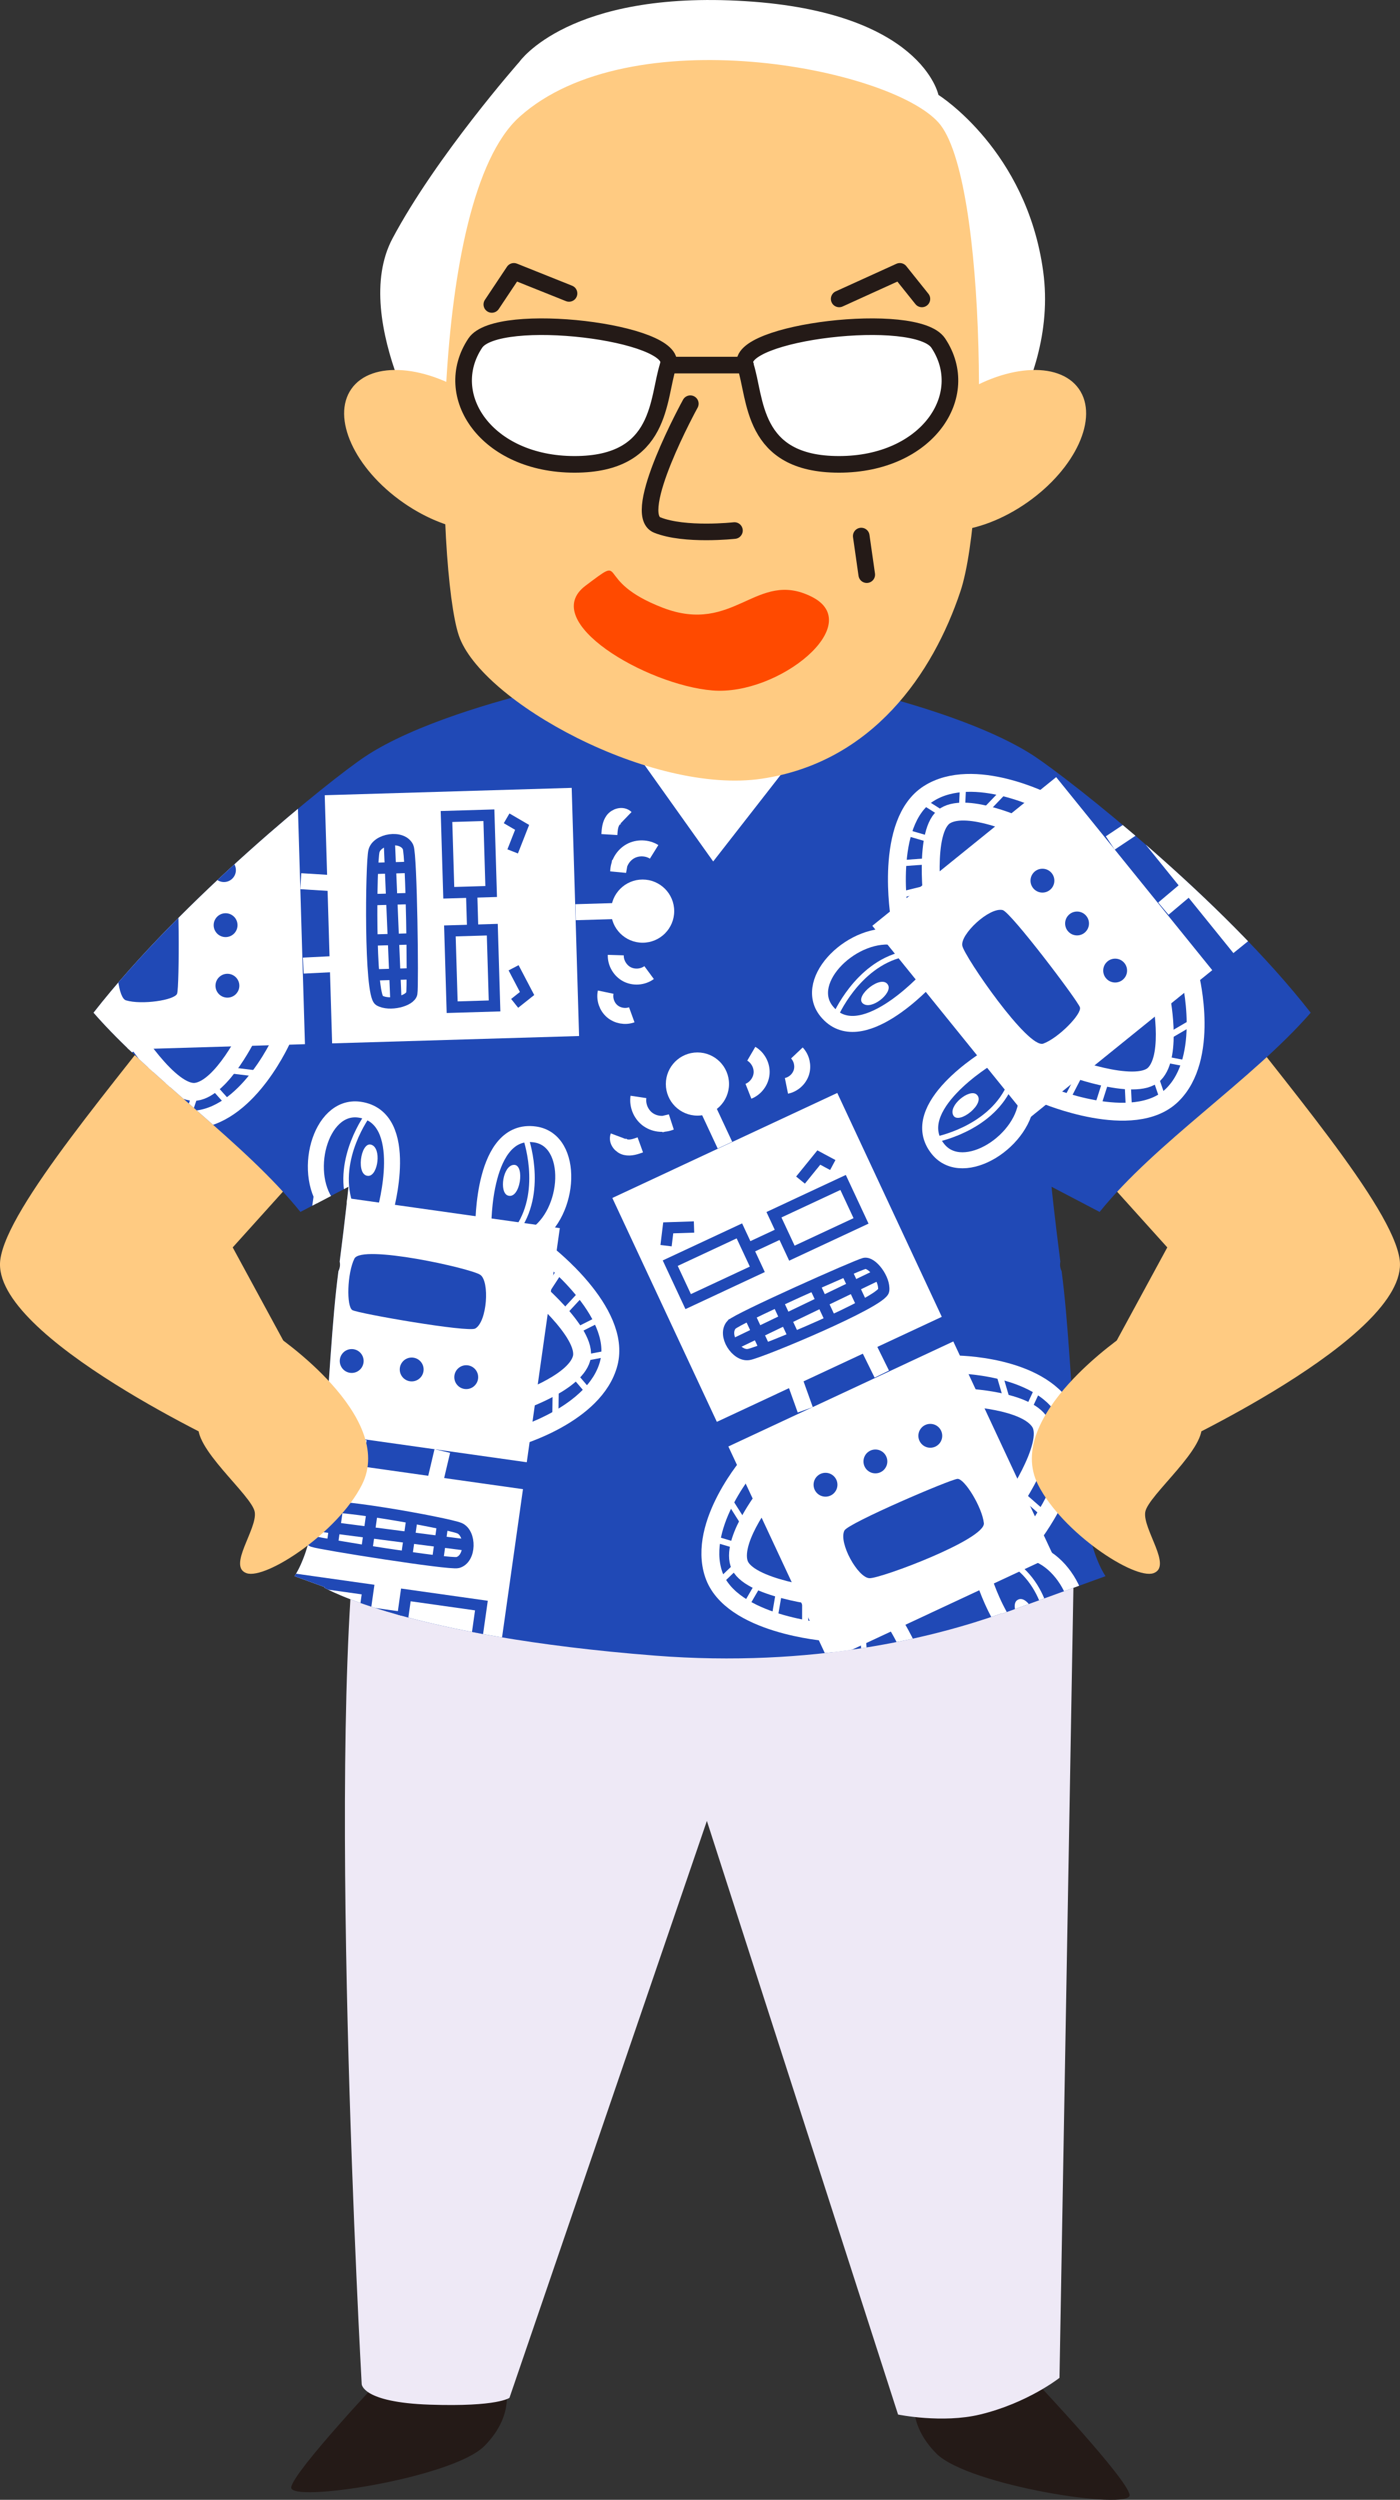
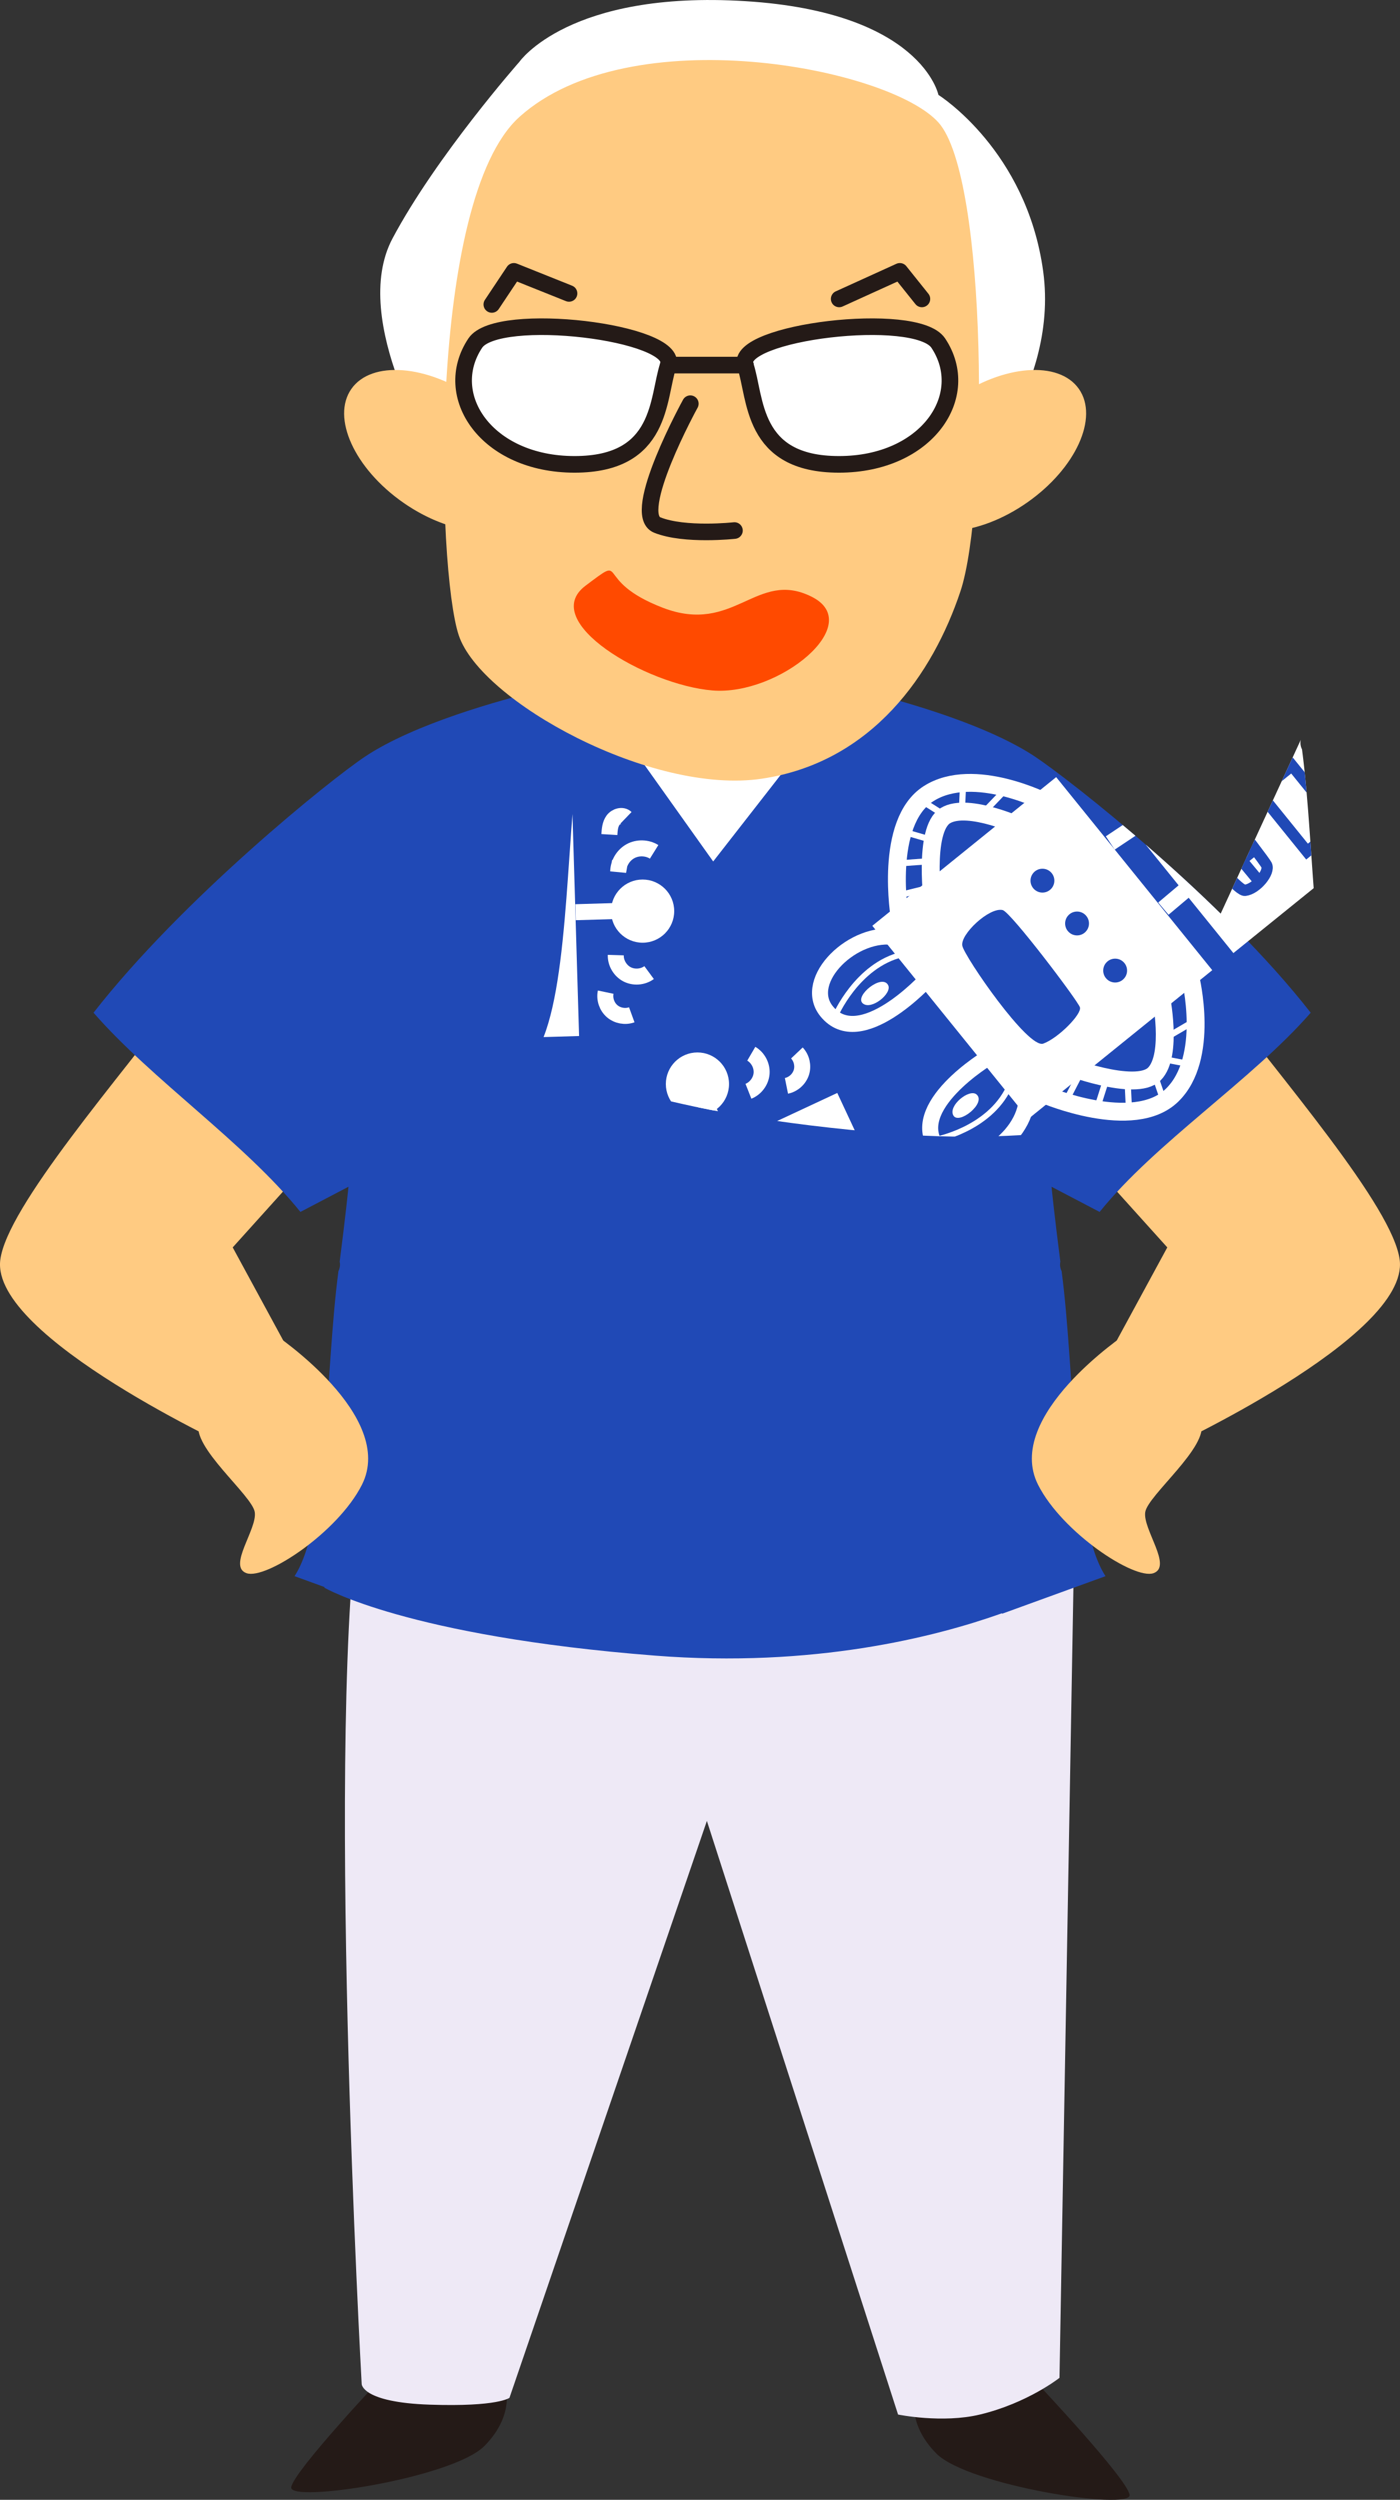
<svg xmlns="http://www.w3.org/2000/svg" id="b" viewBox="0 0 86.471 154.392">
  <rect x="0" y="0" width="86.471" height="154.392" fill="#333333" stroke="none" />
  <defs>
    <style>.e,.f,.g,.h,.i,.j,.k{fill:none;}.f{stroke-width:.339px;}.f,.g,.i,.j{stroke:#fff;}.l{fill:#eee9f6;}.m{fill:#ff4a00;}.n,.o{fill:#fff;}.p{fill:#ffcb82;}.q{fill:#241a17;}.r{fill:#2049b6;}.o,.h{stroke:#241a17;stroke-linecap:round;stroke-linejoin:round;stroke-width:1.026px;}.g{stroke-width:.988px;}.i{stroke-width:.379px;}.s{clip-path:url(#d);}.j{stroke-width:1.104px;}.k{stroke:#2049b6;stroke-width:.697px;}</style>
    <clipPath id="d">
-       <path class="e" d="M65.492,77.919c-.354-2.743-.545-4.624-.545-4.624l2.971,1.556c3.461-4.293,9.415-8.145,13.038-12.304-5.484-7.029-14.835-14.354-17.03-15.817-2.424-1.616-6.285-2.873-9.025-3.628l-1.426-7.407-18.632,.96-1.44,5.971c-2.516,.615-7.816,2.076-10.856,4.103-2.195,1.464-11.286,8.789-16.77,15.817,3.623,4.159,9.316,8.011,12.778,12.304l2.971-1.556s-.191,1.882-.545,4.624c.045,.204,.013,.41-.077,.587-.825,6.259-.617,15.604-2.711,18.841l1.851,.673-.009,.038s5.087,2.995,20.411,4.195c9.796,.767,17.297-1.139,21.438-2.614l.013,.028,6.385-2.32c-2.094-3.237-1.886-12.582-2.711-18.841-.09-.178-.122-.383-.077-.587Z" />
+       <path class="e" d="M65.492,77.919c-.354-2.743-.545-4.624-.545-4.624l2.971,1.556c3.461-4.293,9.415-8.145,13.038-12.304-5.484-7.029-14.835-14.354-17.03-15.817-2.424-1.616-6.285-2.873-9.025-3.628l-1.426-7.407-18.632,.96-1.44,5.971l2.971-1.556s-.191,1.882-.545,4.624c.045,.204,.013,.41-.077,.587-.825,6.259-.617,15.604-2.711,18.841l1.851,.673-.009,.038s5.087,2.995,20.411,4.195c9.796,.767,17.297-1.139,21.438-2.614l.013,.028,6.385-2.32c-2.094-3.237-1.886-12.582-2.711-18.841-.09-.178-.122-.383-.077-.587Z" />
    </clipPath>
  </defs>
  <g id="c">
    <g>
      <path class="p" d="M68.28,84.073l3.818-7.032-7.017-7.79c3.284-4.111,6.36-4.293,9.804-8.272,4.228,5.613,11.171,13.563,11.569,16.849,.579,4.77-14.593,11.724-14.593,11.724l-3.582-5.479Z" />
      <path class="q" d="M23.744,146.673s-5.617,5.951-5.757,6.943,9.97-.567,11.935-2.551c1.966-1.984,1.264-3.826,1.264-3.826l-7.442-.567Z" />
      <path class="q" d="M64.013,147.142s5.617,5.951,5.757,6.943c.14,.992-9.97-.567-11.935-2.551-1.966-1.984-1.264-3.826-1.264-3.826l7.442-.567Z" />
      <path class="l" d="M22.289,92.447c-2.247,13.673,.051,54.793,.051,54.793,0,0,0,1.134,4.213,1.275,4.213,.142,4.915-.425,4.915-.425l12.193-35.629,11.808,36.664s2.729,.559,5.055,0c2.949-.708,4.915-2.267,4.915-2.267l.97-55.01-44.118,.599Z" />
      <path class="p" d="M18.191,84.073l-3.818-7.032,7.017-7.79c-3.284-4.111-6.36-4.293-9.804-8.272C7.358,66.592,.415,74.542,.016,77.828c-.579,4.77,14.593,11.724,14.593,11.724l3.582-5.479Z" />
      <path class="n" d="M26.973,28.339s-5.449-8.514-2.724-13.623c2.724-5.109,7.832-10.898,7.832-10.898,0,0,3.065-4.427,13.962-3.746,10.897,.681,11.919,5.79,11.919,5.79,0,0,5.449,3.406,6.47,10.898,1.022,7.493-5.108,13.623-5.108,13.623l-32.351-2.043Z" />
      <ellipse class="p" cx="27.143" cy="27.828" rx="3.916" ry="6.641" transform="translate(-11.218 34.119) rotate(-55.027)" />
      <ellipse class="p" cx="61.197" cy="27.828" rx="6.641" ry="3.916" transform="translate(-4.9 40.103) rotate(-34.973)" />
      <path class="r" d="M65.492,77.919c-.354-2.743-.545-4.624-.545-4.624l2.971,1.556c3.461-4.293,9.415-8.145,13.038-12.304-5.484-7.029-14.835-14.354-17.03-15.817-2.424-1.616-6.285-2.873-9.025-3.628l-1.426-7.407-18.632,.96-1.44,5.971c-2.516,.615-7.816,2.076-10.856,4.103-2.195,1.464-11.286,8.789-16.77,15.817,3.623,4.159,9.316,8.011,12.778,12.304l2.971-1.556s-.191,1.882-.545,4.624c.045,.204,.013,.41-.077,.587-.825,6.259-.617,15.604-2.711,18.841l1.851,.673-.009,.038s5.087,2.995,20.411,4.195c9.796,.767,17.297-1.139,21.438-2.614l.013,.028,6.385-2.32c-2.094-3.237-1.886-12.582-2.711-18.841-.09-.178-.122-.383-.077-.587Z" />
      <polygon class="n" points="44.05 53.205 36.704 42.883 44.393 33.021 51.74 43.343 44.05 53.205" />
      <path class="p" d="M32.081,7.223c-5.688,5.12-5.108,27.927-3.746,32.014,1.362,4.087,11.919,9.877,18.73,8.855,6.811-1.022,10.557-6.471,12.259-11.58,1.703-5.109,1.703-25.543-1.362-28.949-3.065-3.406-19.07-6.471-25.881-.341Z" />
      <g>
        <path class="o" d="M29.357,21.187c-2.154,3.231,.681,7.493,6.13,7.493s5.108-4.087,5.789-6.13c.681-2.043-10.557-3.406-11.919-1.362Z" />
        <path class="o" d="M57.95,21.187c2.154,3.231-.681,7.493-6.13,7.493-5.449,0-5.108-4.087-5.789-6.13-.681-2.043,10.557-3.406,11.919-1.362Z" />
        <line class="h" x1="41.276" y1="22.549" x2="46.043" y2="22.549" />
      </g>
      <polyline class="h" points="30.378 18.803 31.74 16.759 35.146 18.122" />
      <polyline class="h" points="51.832 18.462 55.578 16.759 56.941 18.462" />
      <path class="m" d="M36.168,36.172c-2.947,2.21,3.746,6.13,7.832,6.471,4.086,.341,9.535-4.087,6.13-5.79-3.405-1.703-4.768,2.384-9.195,.681-4.427-1.703-2.043-3.406-4.768-1.362Z" />
      <path class="h" d="M42.638,24.933s-3.746,6.812-2.043,7.493c1.703,.681,4.768,.341,4.768,.341" />
-       <line class="h" x1="53.195" y1="33.107" x2="53.535" y2="35.491" />
      <path class="e" d="M65.492,77.919c-.354-2.743-.545-4.624-.545-4.624l2.971,1.556c3.461-4.293,9.415-8.145,13.038-12.304-5.484-7.029-14.835-14.354-17.03-15.817-2.424-1.616-6.285-2.873-9.025-3.628l-1.426-7.407-18.632,.96-1.44,5.971c-2.516,.615-7.816,2.076-10.856,4.103-2.195,1.464-11.286,8.789-16.77,15.817,3.623,4.159,9.316,8.011,12.778,12.304l2.971-1.556s-.191,1.882-.545,4.624c.045,.204,.013,.41-.077,.587-.825,6.259-.617,15.604-2.711,18.841l1.851,.673-.009,.038s5.087,2.995,20.411,4.195c9.796,.767,17.297-1.139,21.438-2.614l.013,.028,6.385-2.32c-2.094-3.237-1.886-12.582-2.711-18.841-.09-.178-.122-.383-.077-.587Z" />
      <g class="s">
        <g>
          <g>
            <rect class="n" x="47.356" y="85.408" width="15.333" height="14.603" transform="translate(-34.054 31.981) rotate(-25.027)" />
            <rect class="n" x="40.328" y="70.028" width="15.333" height="15.26" transform="translate(-28.346 27.595) rotate(-25.027)" />
            <polyline class="k" points="41.139 76.934 41.273 75.833 42.867 75.781" />
            <polyline class="k" points="49.444 72.884 50.574 71.491 51.437 71.953" />
            <line class="g" x1="44.776" y1="70.725" x2="43.529" y2="68.054" />
            <circle class="n" cx="43.077" cy="66.951" r="1.951" />
            <path class="g" d="M39.434,67.747c-.076,.506,.139,1.045,.542,1.36s.978,.393,1.451,.197l-.623,.148" />
            <path class="g" d="M38.189,70.175c-.109,.289,.156,.609,.458,.677s.611-.039,.901-.144" />
            <path class="g" d="M46.403,65.08c.416,.243,.674,.734,.637,1.214s-.365,.927-.813,1.104" />
            <path class="g" d="M49.22,65.032c.297,.314,.406,.793,.275,1.205s-.496,.74-.92,.826" />
            <path class="k" d="M45.183,81.817c-.568,.634,.298,1.974,1.066,1.838,.769-.136,8.247-3.25,8.332-3.957s-.725-1.775-1.194-1.667-7.862,3.404-8.204,3.786Z" />
            <path class="r" d="M52.156,94.525c-.38,.758,.838,2.93,1.552,2.946,.715,.016,7.172-2.405,7.061-3.401s-1.2-2.76-1.63-2.734-6.754,2.734-6.982,3.19Z" />
            <rect class="k" x="41.73" y="76.895" width="4.713" height="2.62" transform="translate(-28.945 25.993) rotate(-25.027)" />
            <rect class="k" x="48.136" y="73.904" width="4.713" height="2.62" transform="translate(-27.078 28.422) rotate(-25.027)" />
            <line class="k" x1="46.265" y1="77.077" x2="48.485" y2="76.04" />
            <line class="k" x1="45.259" y1="83.049" x2="54.047" y2="78.821" />
            <line class="k" x1="46.272" y1="81.199" x2="47.28" y2="83.357" />
            <line class="k" x1="48.019" y1="80.384" x2="49.026" y2="82.541" />
            <line class="k" x1="50.279" y1="79.328" x2="51.287" y2="81.486" />
            <line class="k" x1="52.184" y1="78.314" x2="53.191" y2="80.472" />
            <line class="g" x1="49.092" y1="85.274" x2="49.737" y2="87.072" />
            <line class="g" x1="53.665" y1="83.242" x2="54.464" y2="84.865" />
            <g>
              <path class="j" d="M46.404,90.251s-3.379,3.84-2.326,6.976c1.053,3.137,7.013,3.578,7.013,3.578" />
              <path class="j" d="M47.543,92.043s-2.392,2.938-1.895,4.509c.496,1.571,5.253,2.082,5.253,2.082" />
              <line class="i" x1="44.945" y1="92.503" x2="46.036" y2="94.227" />
              <line class="i" x1="45.491" y1="95.456" x2="44.024" y2="95.021" />
              <line class="i" x1="45.648" y1="96.553" x2="44.347" y2="97.799" />
              <line class="i" x1="46.789" y1="97.921" x2="46.014" y2="99.257" />
              <line class="i" x1="48.149" y1="98.127" x2="47.811" y2="100.096" />
              <line class="i" x1="49.731" y1="100.599" x2="49.734" y2="98.68" />
            </g>
            <g>
              <path class="j" d="M59.007,84.27s5.115-.003,6.776,2.858c1.661,2.861-1.942,7.63-1.942,7.63" />
              <path class="j" d="M59.602,86.31s3.786,.143,4.638,1.553-1.904,5.32-1.904,5.32" />
              <line class="i" x1="61.662" y1="84.661" x2="62.237" y2="86.619" />
              <line class="i" x1="63.52" y1="87.021" x2="64.162" y2="85.632" />
              <line class="i" x1="64.24" y1="87.863" x2="66.036" y2="87.708" />
              <line class="i" x1="64.515" y1="89.623" x2="66.03" y2="89.923" />
              <line class="i" x1="63.772" y1="90.78" x2="65.474" y2="91.827" />
              <line class="i" x1="64.584" y1="93.601" x2="63.141" y2="92.337" />
            </g>
            <circle class="r" cx="50.987" cy="91.699" r=".737" />
            <circle class="r" cx="54.069" cy="90.26" r=".737" />
            <circle class="r" cx="57.46" cy="88.677" r=".737" />
            <path class="g" d="M52.225,101.281c-1.13,2.405,1.121,6.354,3.382,5.299,2.98-1.391-.418-6.484-.418-6.484" />
            <path class="f" d="M53.326,101.196c-.027,2.891,2.699,4.938,2.699,4.938" />
            <path class="n" d="M54.955,102.504c-.794,.194,.144,2.185,.713,1.795s-.151-1.932-.713-1.795Z" />
            <path class="g" d="M63.743,95.861c2.569,.678,4.044,5.032,1.784,6.087-2.98,1.391-4.748-4.394-4.748-4.394" />
            <path class="f" d="M62.896,96.792c2.233,1.835,2.021,5.19,2.021,5.19" />
            <path class="n" d="M62.821,98.832c.659-.484,1.583,1.514,.918,1.699s-1.384-1.356-.918-1.699Z" />
          </g>
          <g>
            <rect class="n" x="56.71" y="51.248" width="15.333" height="14.603" transform="translate(69.427 -28.324) rotate(51.041)" />
            <rect class="n" x="69.627" y="40.475" width="15.333" height="15.26" transform="translate(66.1 -42.245) rotate(51.041)" />
            <polyline class="k" points="76.346 41.277 77.446 41.141 77.88 42.676" />
            <polyline class="k" points="82.276 48.362 83.9 49.123 83.659 50.072" />
            <line class="g" x1="83.247" y1="43.312" x2="85.54" y2="41.458" />
            <circle class="n" cx="86.501" cy="40.754" r="1.951" />
            <path class="g" d="M84.851,37.409c-.509,.048-.981,.387-1.189,.854s-.146,1.044,.158,1.455l-.294-.569" />
            <path class="g" d="M82.195,36.785c-.307-.036-.553,.298-.547,.607s.185,.584,.357,.84" />
            <path class="g" d="M89.118,43.532c-.136,.462-.55,.831-1.025,.911s-.988-.131-1.268-.523" />
            <path class="k" d="M72.58,46.377c-.753-.398-1.845,.764-1.527,1.477s5.14,7.222,5.847,7.135,1.548-1.131,1.33-1.56-5.197-6.812-5.65-7.051Z" />
            <path class="r" d="M61.924,56.205c-.827-.186-2.642,1.518-2.485,2.216s4.061,6.382,5.001,6.034,2.39-1.83,2.262-2.241-4.279-5.897-4.777-6.009Z" />
            <rect class="k" x="73.465" y="43.133" width="4.713" height="2.62" transform="translate(62.706 -42.46) rotate(51.041)" />
            <rect class="k" x="77.91" y="48.63" width="4.713" height="2.62" transform="translate(68.631 -43.876) rotate(51.041)" />
            <line class="k" x1="77.441" y1="46.285" x2="78.982" y2="48.191" />
            <line class="k" x1="71.402" y1="46.747" x2="77.622" y2="54.258" />
            <line class="k" x1="73.442" y1="47.285" x2="71.59" y2="48.783" />
            <line class="k" x1="74.654" y1="48.784" x2="72.802" y2="50.282" />
            <line class="k" x1="76.222" y1="50.724" x2="74.371" y2="52.221" />
            <line class="k" x1="77.665" y1="52.328" x2="75.813" y2="53.825" />
            <line class="g" x1="70.165" y1="51.003" x2="68.576" y2="52.062" />
            <line class="g" x1="73.239" y1="54.952" x2="71.856" y2="56.118" />
            <g>
              <path class="j" d="M64.688,49.592s-4.54-2.355-7.331-.578c-2.791,1.777-1.784,7.668-1.784,7.668" />
              <path class="j" d="M63.223,51.13s-3.428-1.614-4.833-.754c-1.405,.86-.756,5.6-.756,5.6" />
              <line class="i" x1="62.151" y1="48.719" x2="60.74" y2="50.193" />
              <line class="i" x1="59.416" y1="49.959" x2="59.485" y2="48.431" />
              <line class="i" x1="58.39" y1="50.376" x2="56.866" y2="49.413" />
              <line class="i" x1="57.336" y1="51.813" x2="55.853" y2="51.382" />
              <line class="i" x1="57.464" y1="53.182" x2="55.471" y2="53.329" />
              <line class="i" x1="55.445" y1="55.314" x2="57.308" y2="54.854" />
            </g>
            <g>
              <path class="j" d="M73.527,60.385s1.235,4.963-1.143,7.265-7.873-.048-7.873-.048" />
              <path class="j" d="M71.691,61.453s.772,3.709-.391,4.876c-1.163,1.167-5.622-.567-5.622-.567" />
              <line class="i" x1="73.787" y1="63.056" x2="72.025" y2="64.086" />
              <line class="i" x1="71.944" y1="65.428" x2="73.447" y2="65.716" />
              <line class="i" x1="71.3" y1="66.329" x2="71.882" y2="68.034" />
              <line class="i" x1="69.658" y1="67.019" x2="69.732" y2="68.562" />
              <line class="i" x1="68.356" y1="66.577" x2="67.75" y2="68.481" />
              <line class="i" x1="65.813" y1="68.045" x2="66.693" y2="66.339" />
            </g>
            <circle class="r" cx="64.386" cy="54.39" r=".737" />
            <circle class="r" cx="66.524" cy="57.035" r=".737" />
            <circle class="r" cx="68.877" cy="59.944" r=".737" />
            <path class="g" d="M55.384,57.898c-2.606-.518-5.897,2.618-4.329,4.558,2.068,2.557,6.193-1.967,6.193-1.967" />
            <path class="f" d="M55.731,58.946c-2.812,.67-4.143,3.808-4.143,3.808" />
            <path class="n" d="M54.855,60.842c-.379-.724-2.086,.666-1.57,1.124s1.839-.612,1.57-1.124Z" />
            <path class="g" d="M63.418,67.772c-.039,2.656-3.91,5.137-5.479,3.197-2.068-2.557,3.121-5.666,3.121-5.666" />
            <path class="f" d="M62.31,67.174c-1.244,2.61-4.551,3.211-4.551,3.211" />
            <path class="n" d="M60.312,67.592c.629,.523-1.088,1.901-1.428,1.3s.983-1.67,1.428-1.3Z" />
          </g>
          <g>
            <rect class="n" x="18.299" y="74.706" width="15.333" height="14.603" transform="translate(40.213 166.84) rotate(-171.965)" />
            <rect class="n" x="15.977" y="90.826" width="15.333" height="15.26" transform="translate(33.293 199.25) rotate(-171.965)" />
            <polyline class="k" points="28.994 102.803 28.282 103.652 26.918 102.826" />
            <polyline class="k" points="19.825 101.666 18.118 102.217 17.647 101.359" />
            <line class="g" x1="22.559" y1="106.022" x2="22.147" y2="108.941" />
            <circle class="n" cx="21.925" cy="110.112" r="1.951" />
            <path class="g" d="M25.412,111.432c.34-.382,.453-.952,.287-1.435s-.606-.863-1.109-.956l.603,.216" />
            <path class="g" d="M27.78,110.077c.249-.183,.201-.595-.014-.817s-.533-.301-.834-.371" />
            <path class="g" d="M18.116,109.865c-.216-.431-.164-.983,.128-1.365s.812-.578,1.284-.482" />
            <path class="g" d="M15.729,108.369c-.077-.425,.093-.886,.427-1.16s.82-.349,1.222-.19" />
            <path class="k" d="M28.27,96.505c.822-.222,.828-1.817,.109-2.122s-8.684-1.775-9.142-1.229-.361,1.883,.092,2.048,8.446,1.437,8.941,1.303Z" />
            <path class="r" d="M29.358,82.05c.732-.428,.896-2.912,.306-3.316s-7.323-1.897-7.773-1.001c-.45,.896-.5,2.968-.126,3.181s7.151,1.393,7.592,1.136Z" />
            <rect class="k" x="24.861" y="98.82" width="4.713" height="2.62" transform="translate(40.172 203.081) rotate(-171.965)" />
            <rect class="k" x="17.861" y="97.831" width="4.713" height="2.62" transform="translate(26.378 200.135) rotate(-171.965)" />
            <line class="k" x1="24.777" y1="99.887" x2="22.35" y2="99.544" />
            <line class="k" x1="28.878" y1="95.43" x2="19.206" y2="94.18" />
            <line class="k" x1="27.019" y1="96.428" x2="27.352" y2="94.07" />
            <line class="k" x1="25.111" y1="96.158" x2="25.444" y2="93.8" />
            <line class="k" x1="22.641" y1="95.81" x2="22.974" y2="93.452" />
            <line class="k" x1="20.492" y1="95.621" x2="20.825" y2="93.263" />
            <line class="g" x1="26.88" y1="91.475" x2="27.319" y2="89.616" />
            <line class="g" x1="21.938" y1="90.683" x2="22.154" y2="88.887" />
            <g>
              <path class="j" d="M31.847,88.77s4.927-1.375,5.755-4.578-3.925-6.825-3.925-6.825" />
              <path class="j" d="M31.87,86.646s3.607-1.158,4.049-2.745-3.266-4.611-3.266-4.611" />
              <line class="i" x1="34.299" y1="87.679" x2="34.325" y2="85.638" />
              <line class="i" x1="35.452" y1="84.906" x2="36.445" y2="86.07" />
              <line class="i" x1="35.919" y1="83.901" x2="37.69" y2="83.566" />
              <line class="i" x1="35.709" y1="82.132" x2="37.088" y2="81.435" />
              <line class="i" x1="34.682" y1="81.217" x2="36.039" y2="79.751" />
              <line class="i" x1="34.704" y1="78.282" x2="33.655" y2="79.889" />
            </g>
            <g>
              <path class="j" d="M18.022,86.906s-4.288-2.788-4.119-6.092c.169-3.304,5.79-5.335,5.79-5.335" />
              <path class="j" d="M18.636,84.873s-3.095-2.186-3.04-3.832,4.498-3.42,4.498-3.42" />
              <line class="i" x1="16.01" y1="85.131" x2="16.596" y2="83.176" />
              <line class="i" x1="15.74" y1="82.139" x2="14.445" y2="82.953" />
              <line class="i" x1="15.596" y1="81.041" x2="14.007" y2="80.191" />
              <line class="i" x1="16.327" y1="79.416" x2="15.22" y2="78.338" />
              <line class="i" x1="17.581" y1="78.851" x2="16.725" y2="77.046" />
              <line class="i" x1="18.439" y1="76.044" x2="18.959" y2="77.891" />
            </g>
            <circle class="r" cx="28.797" cy="85.055" r=".737" />
            <circle class="r" cx="25.428" cy="84.58" r=".737" />
            <circle class="r" cx="21.723" cy="84.057" r=".737" />
            <path class="g" d="M32.986,76.35c2.259-1.399,2.527-5.937,.056-6.286-3.256-.46-3.188,5.662-3.188,5.662" />
            <path class="f" d="M32.017,75.821c1.6-2.408,.432-5.611,.432-5.611" />
            <path class="n" d="M31.365,73.836c.771,.271,1.071-1.91,.382-1.893s-.927,1.701-.382,1.893Z" />
            <path class="g" d="M20.376,74.609c-1.783-1.969-.644-6.424,1.826-6.075,3.256,.46,1.582,6.272,1.582,6.272" />
            <path class="f" d="M21.594,74.29c-.87-2.757,1.138-5.452,1.138-5.452" />
            <path class="n" d="M22.77,72.622c-.816,.047-.501-2.132,.157-1.925s.42,1.892-.157,1.925Z" />
          </g>
          <g>
            <rect class="n" x="3.642" y="49.743" width="15.333" height="14.603" transform="translate(67.991 44.043) rotate(88.294)" />
            <rect class="n" x="20.245" y="48.92" width="15.333" height="15.26" transform="translate(83.606 26.967) rotate(88.294)" />
            <polyline class="k" points="31.291 50.541 32.248 51.099 31.665 52.584" />
            <polyline class="k" points="31.722 59.771 32.554 61.36 31.788 61.969" />
            <line class="g" x1="35.552" y1="56.339" x2="38.499" y2="56.251" />
            <circle class="n" cx="39.691" cy="56.272" r="1.951" />
            <path class="g" d="M40.402,52.611c-.434-.27-1.015-.286-1.463-.04s-.748,.743-.755,1.254l.11-.631" />
            <path class="g" d="M38.665,50.507c-.222-.214-.621-.097-.802,.152s-.206,.577-.225,.885" />
            <path class="g" d="M40.092,60.068c-.388,.286-.941,.328-1.367,.104s-.707-.702-.692-1.184" />
            <path class="g" d="M39.021,62.674c-.406,.148-.889,.059-1.216-.225s-.483-.749-.394-1.172" />
            <path class="k" d="M25.206,52.321c-.358-.772-1.931-.508-2.11,.251s-.281,8.859,.335,9.218,1.917,.037,2.003-.437-.013-8.568-.229-9.033Z" />
            <path class="r" d="M10.775,53.694c-.546-.649-3.022-.391-3.32,.259s-.631,7.538,.328,7.83,3.01-.01,3.156-.414,.163-7.284-.165-7.675Z" />
            <rect class="k" x="26.6" y="51.434" width="4.713" height="2.62" transform="translate(80.816 22.23) rotate(88.294)" />
            <rect class="k" x="26.811" y="58.501" width="4.713" height="2.62" transform="translate(88.083 28.876) rotate(88.294)" />
            <line class="k" x1="29.131" y1="55.191" x2="29.203" y2="57.641" />
            <line class="k" x1="24.044" y1="51.903" x2="24.448" y2="61.647" />
            <line class="k" x1="25.342" y1="53.566" x2="22.962" y2="53.637" />
            <line class="k" x1="25.399" y1="55.493" x2="23.019" y2="55.564" />
            <line class="k" x1="25.474" y1="57.986" x2="23.093" y2="58.057" />
            <line class="k" x1="25.651" y1="60.136" x2="23.271" y2="60.207" />
            <line class="g" x1="20.484" y1="54.542" x2="18.578" y2="54.423" />
            <line class="g" x1="20.54" y1="59.546" x2="18.733" y2="59.637" />
            <g>
              <path class="j" d="M16.978,50.104s-2.188-4.623-5.485-4.898c-3.297-.275-6.062,5.023-6.062,5.023" />
              <path class="j" d="M14.88,50.44s-1.752-3.36-3.39-3.526c-1.639-.166-3.992,3.999-3.992,3.999" />
              <line class="i" x1="15.487" y1="47.872" x2="13.472" y2="48.191" />
              <line class="i" x1="12.559" y1="47.204" x2="13.539" y2="46.029" />
              <line class="i" x1="11.49" y1="46.915" x2="10.86" y2="45.226" />
              <line class="i" x1="9.782" y1="47.421" x2="8.862" y2="46.18" />
              <line class="i" x1="9.054" y1="48.588" x2="7.38" y2="47.498" />
              <line class="i" x1="6.157" y1="49.062" x2="7.918" y2="49.825" />
            </g>
            <g>
              <path class="j" d="M17.48,64.045s-2.022,4.698-5.307,5.091c-3.285,.393-6.238-4.804-6.238-4.804" />
              <path class="j" d="M15.372,63.783s-1.63,3.42-3.262,3.645c-1.632,.225-4.132-3.854-4.132-3.854" />
              <line class="i" x1="16.07" y1="66.328" x2="14.045" y2="66.081" />
              <line class="i" x1="13.168" y1="67.1" x2="14.189" y2="68.24" />
              <line class="i" x1="12.109" y1="67.428" x2="11.541" y2="69.138" />
              <line class="i" x1="10.384" y1="66.983" x2="9.51" y2="68.256" />
              <line class="i" x1="9.616" y1="65.843" x2="7.981" y2="66.991" />
              <line class="i" x1="6.704" y1="65.472" x2="8.437" y2="64.647" />
            </g>
            <circle class="r" cx="13.833" cy="53.739" r=".737" />
            <circle class="r" cx="13.934" cy="57.139" r=".737" />
            <circle class="r" cx="14.046" cy="60.879" r=".737" />
            <path class="g" d="M4.544,51.083c-1.761-1.989-6.279-1.486-6.205,1.008,.098,3.287,6.12,2.184,6.12,2.184" />
            <path class="f" d="M4.186,52.127c-2.644-1.169-5.603,.523-5.603,.523" />
            <path class="n" d="M2.34,53.106c.136-.806-2.064-.733-1.93-.056s1.834,.626,1.93,.056Z" />
            <path class="g" d="M4.962,63.805c-1.639,2.091-6.222,1.722-6.296-.772-.098-3.287,5.914-2.621,5.914-2.621" />
            <path class="f" d="M4.442,62.659c-2.57,1.324-5.566-.199-5.566-.199" />
            <path class="n" d="M2.599,61.782c.184,.797-2.016,.854-1.923,.171s1.793-.734,1.923-.171Z" />
          </g>
        </g>
      </g>
      <path class="p" d="M12.291,87.866c-.509,1.468,3.274,4.472,3.444,5.52,.17,1.049-1.696,3.356-.509,3.775s5.629-2.504,7.125-5.453c2.162-4.264-5.424-9.321-5.424-9.321l-4.636,5.479Z" />
      <path class="p" d="M74.18,87.866c.509,1.468-3.274,4.472-3.444,5.52-.17,1.049,1.696,3.356,.509,3.775-1.187,.419-5.629-2.504-7.125-5.453-2.162-4.264,5.424-9.321,5.424-9.321l4.636,5.479Z" />
    </g>
  </g>
</svg>